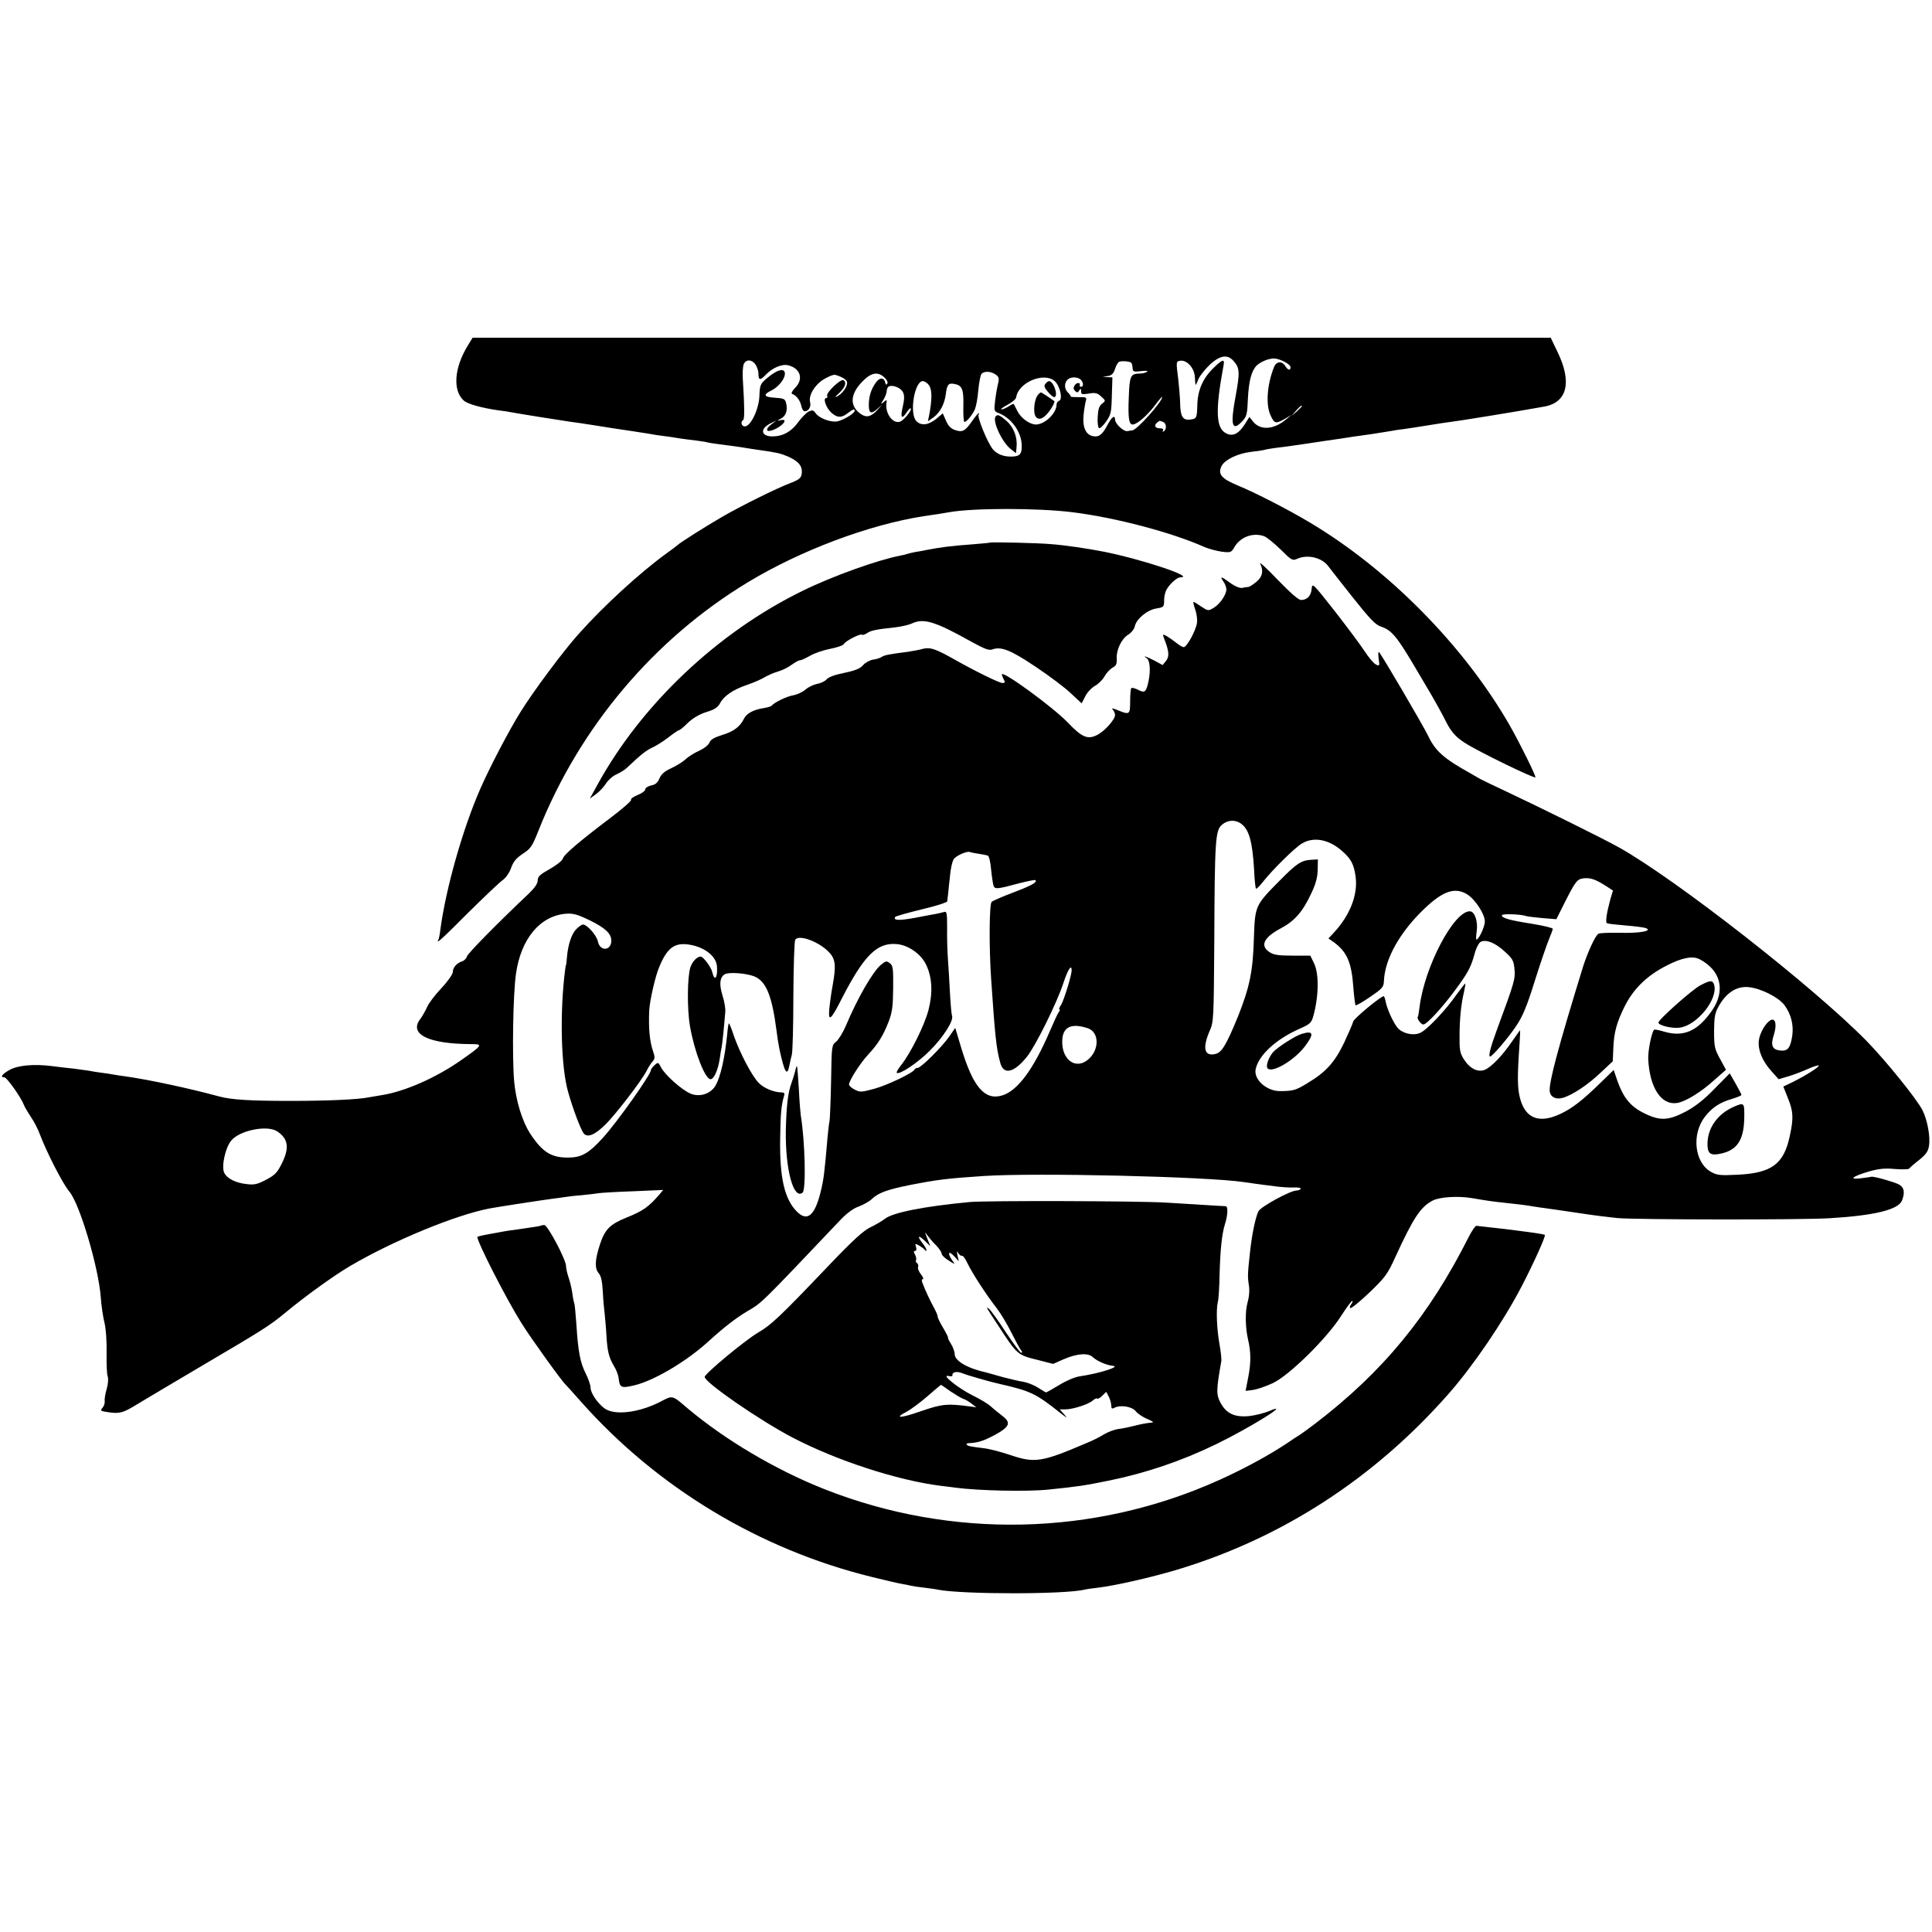
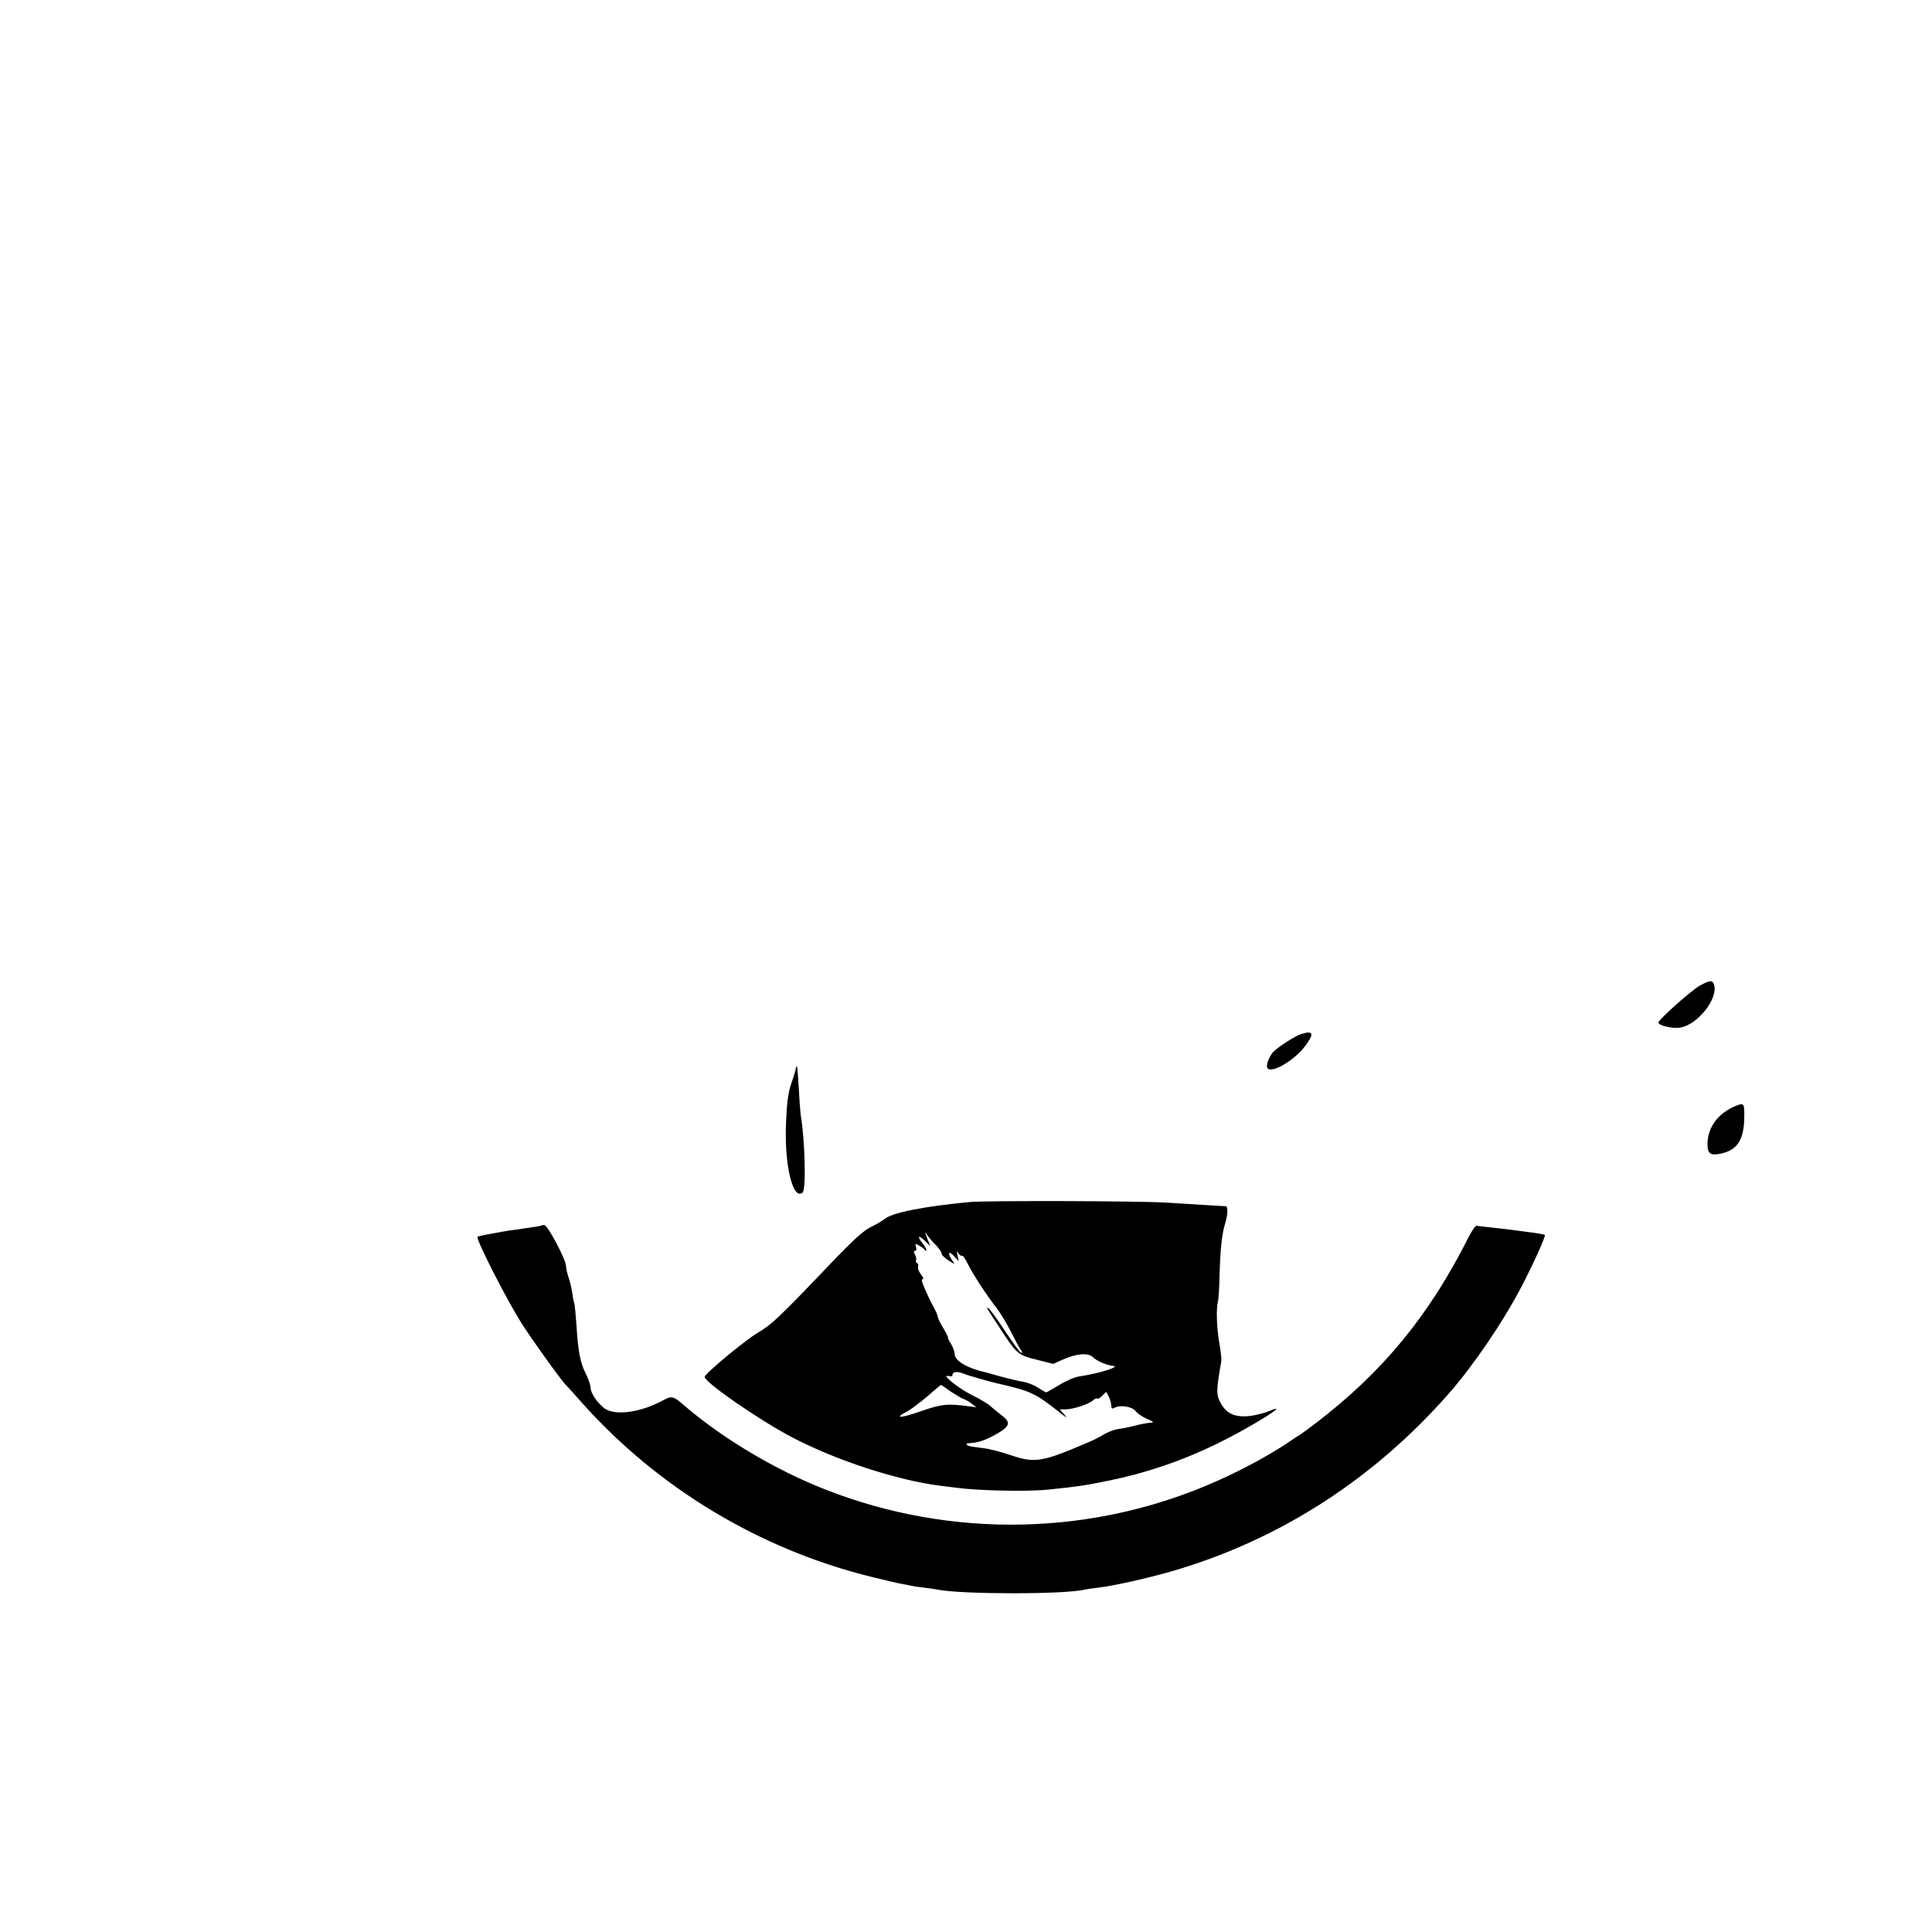
<svg xmlns="http://www.w3.org/2000/svg" version="1" width="1365.333" height="1365.333" viewBox="0 0 1024 1024">
-   <path d="M247.8 183.4c-7.1 11.7-7.9 23.6-2 28.9 2 1.8 9.3 3.9 18.5 5.2 2.7.3 5.7.8 6.6 1 3.7.7 26.8 4.4 31.1 5 2.5.3 8.6 1.2 13.5 2 5 .8 13.7 2.2 19.5 3 5.8.9 11.7 1.8 13.1 2.1 1.4.2 4.1.6 6 .8 1.9.3 4.8.7 6.4 1 1.7.2 5.5.8 8.5 1.1 3 .4 5.7.8 6 1 .3.1 3.2.6 6.5 1 7.9 1 8.3 1.1 13 1.8 2.2.4 5.7.9 7.8 1.2 9.3 1.3 11.4 1.8 15.2 3.4 5.4 2.4 7.5 4.7 7.5 8 0 3.2-1 4.2-6 6.1-7 2.6-26.7 12.4-36 17.8-9 5.2-22.9 14-24 15.2-.3.3-3 2.4-6 4.5-13.9 10.1-33 27.6-46.3 42.5-8 8.9-24.2 30.6-30.9 41.5-5.9 9.4-16.3 29.3-21.2 40.5-9.3 21.2-18.3 52.9-21.2 74.7-.3 2.6-.8 5.1-1.1 5.5-1.6 2.7 2.5-1 15.9-14.5 8.4-8.3 16.6-16.1 18.2-17.2 1.7-1.2 3.6-3.9 4.5-6.5 1.2-3.4 2.8-5.2 6.2-7.5 4.2-2.7 5-3.9 8.4-12.5 21.7-54.5 61.1-101.3 110.9-131.4 27.8-16.8 63.8-30.4 93.1-35 1.7-.2 5-.8 7.5-1.1 2.5-.4 5.2-.9 6-1 12.7-2.3 47.1-2.3 65.5 0 23.1 2.9 52.5 10.7 69.8 18.4 2.3 1 6.5 2.1 9.2 2.5 4.8.6 5.1.4 6.7-2.3 3.1-5.5 9.9-8 15.8-5.9 1.4.5 5.3 3.7 8.7 7 5.8 5.8 6.4 6.1 8.8 5 5.5-2.5 13.1-.7 16.5 3.9.3.4 5.8 7.5 12.4 15.8 9.7 12.2 12.5 15.2 15.5 16.2 5.8 1.9 8.6 5.3 19.6 24.1.6 1 3.5 5.9 6.5 11s6.5 11.5 7.9 14.3c3 6.1 5.4 9 10.6 12.3 6.7 4.4 37 19.1 37.3 18.2.3-.8-8.3-18.2-13.6-27.5-24.2-42.2-64.4-82.9-106.2-107.7-11.2-6.7-28.7-15.7-38-19.5-8.7-3.6-10.7-6.1-8.5-10.4 1.8-3.3 8.4-6.5 15.5-7.4 3-.3 6.2-.8 7-1 .8-.3 3.2-.7 5.4-1 5.1-.6 10.8-1.4 18.1-2.5 3.3-.5 7.8-1.2 10-1.5 4.2-.6 10.6-1.5 14-2.1 1.1-.1 5.6-.8 10-1.4 4.4-.7 8.9-1.4 10-1.6 1.1-.2 3.8-.7 6-.9 2.2-.3 8.1-1.2 13-2 5-.8 10.6-1.7 12.5-1.9 3-.4 6.4-.9 20-3.1 6.4-1 22.9-3.8 29.5-5 12.2-2.2 14.8-13 7-29l-3.6-7.5H250.5l-2.7 4.4zm405.9 7.8c3.4 3.7 3.5 6.2 1.3 18.2-3 15.9-2.1 19.7 3.4 13.9 2.4-2.6 2.7-3.8 3-11.8.5-9.7 1.9-15 4.7-17.8 2.2-2 6.2-3.7 9.1-3.7 3 0 8.8 3 8.8 4.6 0 2-1.3 1.7-2.8-.6-1.8-2.9-4.8-2.5-6 .7-3.7 9.3-4.4 20.1-1.7 25.6 2 4.3 2.7 4.4 7.5 1.7l3.5-2.1-3 2.5c-6.4 5.4-13.6 5.8-17.4 1l-1.9-2.4-2.2 3.5c-3.2 5.1-6.1 6.8-9.4 5.5-6.2-2.3-6.7-11.6-2.1-36.3.7-3.7-.5-3.4-5.5 1.5-5.5 5.4-8.2 11.6-8.4 19.5-.2 7-.4 7.3-4 7.7-3.7.4-5-1.7-5.1-8.7-.1-3.4-.6-9.1-1-12.7-1.2-9.3-1.2-9.5 1.1-9.8 3.6-.5 7.5 4 7.7 8.7.1 2.3.3 4.1.4 4.1.2 0 .9-1.5 1.6-3.3.8-1.7 3.5-5.1 6-7.5 5.4-4.9 9.2-5.5 12.4-2zm-253.3 2c.9 1.2 1.6 3.5 1.6 5 0 3.4 1 3.5 3.9.4 3.4-3.6 8.5-5.8 11.8-5 6.6 1.6 8.4 7.4 3.6 12.1-1.6 1.7-2.1 2.9-1.4 3.1 2.1.7 4.2 3.4 4.8 6.3.3 1.6 1.1 2.9 1.8 2.9 2 0 3.5-2.4 2.9-4.7-1-3.6 2.2-9.1 7.1-12.2 2.6-1.6 5.4-2.7 6.3-2.4 4 1.2 6.2 2.7 6.2 4.2 0 2.3-2.6 5.8-5.3 7.2-1.5.8-1.1.2 1.1-1.8 3.2-3.1 4.1-5.7 2.2-6.8-1.4-.8-9.2 6.6-8.6 8.2.3.7.1 1.3-.5 1.3-1.9 0 0 5.3 2.7 7.7 3.1 2.8 5.4 2.9 8.7.3 2.7-2.1 3.7-2.5 3.7-1.3 0 1.5-6.8 5.4-9.6 5.7-3.7.4-9.4-1.9-11.1-4.4-1.2-1.7-1.7-1.8-3.8-.8-1.3.7-3.7 3.2-5.4 5.5-3.6 5-8 7.5-13.3 7.6-6.5.2-7.3-4-1.4-6.9l3.1-1.5-2.8 2.1c-3.3 2.6-2.7 4.3 1.1 2.9 5.1-2 8.3-6.2 4-5.2-2.1.4-2.1.4.2-.9 2.6-1.4 3.6-4.4 2.6-8.3-.5-2.1-1.3-2.4-5.9-2.7-5.8-.3-6.5-1.6-1.9-3.8 3.7-1.8 7.2-6.1 7.2-8.9 0-3.4-4.3-2.2-9.9 2.7-3.1 2.7-3.4 3.5-3.6 8.9-.2 7.1-4.6 16.3-7.7 16.3-1.8 0-2.5-2.4-.9-3.4.8-.5.7-7.5-.2-21.6-.2-3 0-6.5.4-7.8 1.1-2.8 4.3-2.9 6.3 0zm199.2-.9c.3.2.6 1.5.7 2.7.1 2 .5 2.2 4.6 1.7 2.7-.3 3.8-.2 3 .4-.8.5-2.5.9-3.9.9-4.7.1-5.3 1.1-5.7 12-.5 11.2 0 15 2 15 2.3 0 7.7-4.7 11.8-10.1 2.1-2.9 3.9-4.9 3.9-4.5 0 2.5-13.3 17.4-15.8 17.7-.4 0-1.5.2-2.6.4-2 .4-6.6-3.9-6.6-6.1 0-2.7-1.8-1.4-4 2.8-2.7 5.1-4.5 6.6-7.6 6-3.9-.7-5.7-4.7-5.1-11.1.3-3.1.9-6.5 1.2-7.6.6-1.9.2-2.1-3.9-2-2.4 0-4.3-.1-4.1-.3.2-.2-.6-1.3-1.6-2.3-2.1-2.1-1.8-5.6.5-7.1 1.7-1.2 5.1-.9 6.4.4 1.5 1.5 1.6 3.8.2 3.8-.5 0-.9-.3-.7-.8.5-1.6-1.6-1.6-2.7 0-.8 1.3-.7 2.1.2 3 1 1 1.5 1 2.2-.2.8-1.3 1-1.2 1 .4s.5 1.8 4.1 1.2c3.5-.6 4.6-.3 6.6 1.6 2.4 2.2 2.4 2.2.4 3.8-1.5 1.1-2.1 2.9-2.3 7-.2 3 .2 5.7.7 5.9.6.3 2.2-1.3 3.8-3.5 2.5-3.6 2.8-4.9 3-13.7l.3-9.7-2.6-.1-2.5-.2 2.7-.4c2-.3 3-1.3 3.8-3.8.6-1.9 1.6-3.6 2.3-3.8 1.5-.5 5.6-.2 6.3.6zm-71.9 6.2c1.8 1.3 2 2 1.2 5.2-.5 2.1-1.2 6.2-1.5 9-.6 4.9-.5 5.3 1.8 6.2 6.6 2.5 11.9 9.6 12.3 16.5.3 5.3-.9 6.6-5.7 6.6-4.2 0-7.5-1.4-9.6-3.9-3-3.8-8.5-17.4-7.5-18.5.4-.3.4-.6 0-.6-.3 0-2 2-3.6 4.4-3.6 5.1-5 5.9-9 4.5-2.1-.7-3.6-2.3-4.7-4.9l-1.7-3.9-3.6 3c-4.1 3.3-8 3.7-10.5 1-3.7-4.1-.9-21.1 3.5-21.1 1 0 2.6 1.1 3.4 2.4 1.6 2.3 1.5 7.9-.1 16l-.6 2.9 3-2.1c3.4-2.5 5.8-7 6.5-12.3.6-5.1 1.4-6 4.5-5.4 4.2.7 5 2.8 4.8 11.7-.1 4.4.1 8.1.5 8.4.8.5 4.2-3.5 5.6-6.6.6-1.4 1.5-5.9 1.8-10 .4-4.1 1.1-8.1 1.7-8.8 1.4-1.6 4.9-1.5 7.5.3zm-58.9 1.6c1.3 1.2 1.9 2.5 1.5 3.2-.5.8-.9.7-1.1-.5-.6-2.8-3-2.9-5 0-2.4 3.4-3.5 6.7-3.7 10.9-.2 5.2 1 6.1 4.2 3.3l2.8-2.5-2.4 2.7c-3.2 3.6-5.7 4.3-8.6 2.4-6.3-4.2-6.1-10.6.6-17.4 4.6-4.8 8.2-5.4 11.7-2.1zM559 202c2.8 2.4 4.4 9.6 2.4 10.4-.8.3-1.4 1.2-1.4 2 0 4.6-6.2 10.6-11 10.6-3.2 0-7.9-3.4-9.7-7-1-1.9-1.9-3.7-2-3.9-.1-.2-1.4.4-2.7 1.3-1.4.9-3.1 1.6-3.8 1.6-.7-.1.7-1.1 3.1-2.4 2.5-1.3 4.6-3.1 4.7-4 1.1-7.9 14.7-13.6 20.4-8.6zm-80.4 5.9c.8 1.6.8 3.6-.1 7.6-1.4 5.9-.6 7.1 2.1 3 .9-1.4 1.9-2.3 2.1-2.1.9.8-3.7 6.5-5.7 7.1-4 1.3-8.2-4.9-7.1-10.4.2-1.3 0-1.3-1.5 0-1.8 1.3-1.8 1.3-.1-1.3.9-1.5 1.7-3.6 1.7-4.7s.6-2.1 1.3-2.4c2.3-.7 6.2.9 7.3 3.2zm211.4 7.4c0 .2-1.2 1.4-2.7 2.8l-2.8 2.4 2.4-2.8c2.3-2.5 3.1-3.2 3.1-2.4zm-73.6 8.3c1.9.7 2.1 4 .4 5-.7.4-.8.3-.4-.4.5-.8-.2-1.2-1.8-1.2-2.6 0-3.1-1.7-1.1-3.2 1.2-.9 1-.9 2.9-.2z" />
-   <path d="M527.8 220.6c-2.1 2.1 3.1 13.6 7.9 17.4l2.8 2.2.3-3.3c.5-5.2-1.5-10.4-5.3-13.8-3.6-3.1-4.7-3.6-5.7-2.5zM554.1 203.4c-.9 1.1-.6 2.1 1.5 4.5 1.4 1.7 3 2.9 3.5 2.5 1.8-1.1-.8-8.4-3.1-8.4-.4 0-1.3.6-1.9 1.4zM550.1 209.3c-1.6 2-2.4 7.2-1.7 10.2.8 3.1 3.5 3.3 6.3.2 2.2-2.3 4.7-6.7 4.1-7.1-3.2-2.3-6.7-4.6-7.1-4.6-.2 0-1 .6-1.6 1.3zM524.7 287.6c-.1.1-4.2.5-9.2.9-11.2.8-16.7 1.5-25 3.1-1.1.2-3.3.7-5 .9-1.6.3-3.8.8-4.7 1.1-.9.3-2.5.7-3.7.9-11.9 2.3-35.7 10.8-51.6 18.6-45.1 22-85.7 60.4-109.1 103.3l-3.8 6.9 3.3-2.4c1.8-1.3 4.1-3.8 5.2-5.5 1.1-1.8 3.5-4 5.5-4.9 2-.9 4.4-2.4 5.4-3.3 7.7-7.3 10.5-9.5 13.8-11 2-.9 5.9-3.4 8.5-5.4 2.7-2.1 5.2-3.8 5.6-3.8.4 0 2.6-1.7 4.7-3.9 2.7-2.5 6-4.5 9.8-5.7 4.3-1.3 6.1-2.5 7.2-4.6 2-3.9 7-7.3 14.1-9.7 3.5-1.2 7.7-3 9.5-4.1 1.8-1.1 5.1-2.5 7.2-3.1 2.2-.6 5.4-2.2 7.1-3.5 1.8-1.3 3.7-2.4 4.4-2.4.7 0 3.1-1.1 5.4-2.4 2.3-1.4 7.1-3 10.7-3.7 3.6-.7 6.9-1.8 7.3-2.6 1-1.7 8.7-5.6 9.5-4.9.3.3 1.5 0 2.7-.8 2.2-1.5 4.9-2 15-3.1 3.3-.4 7.2-1.3 8.7-2 6.3-3 12.3-1.2 31.6 9.6 7.1 3.9 9.4 4.8 11.2 4.1 4.6-1.7 9.8.4 22.9 9.2 7.2 4.8 15.6 11.1 18.7 14.1l5.7 5.3 1.9-3.7c1-2.1 3.4-4.6 5.2-5.6 1.8-1 4.1-3.3 5-5 1-1.8 2.9-3.8 4.2-4.6 2-1 2.4-2 2.3-4.8-.3-4.7 2.6-10.7 6.2-12.8 1.6-1 3.1-2.9 3.4-4.5.9-3.8 6.5-8.5 11.4-9.3 3.9-.6 4.1-.9 4.1-4.2 0-1.9.5-4.4 1.2-5.6 1.5-3 5.6-6.7 7.4-6.7 8.2 0-19.5-9.3-40.1-13.5-9.3-1.8-20.5-3.5-28.5-4.1-6.3-.6-31.9-1.2-32.3-.8z" />
-   <path d="M667.9 298.7c1.9 3.8 1.3 7-2 9.7-1.7 1.4-3.6 2.6-4.2 2.7-.7 0-2.2.2-3.3.5-1.3.2-3.8-.8-6.3-2.6-4.9-3.6-5.7-3.8-3.7-.8.9 1.2 1.6 3.1 1.6 4.2 0 2.8-3.5 7.9-6.8 9.8-2.8 1.7-3 1.6-6.5-.7-2-1.4-3.8-2.5-4.1-2.5-.3 0 .1 1.8.9 4.1s1.2 5.5.9 7.2c-.7 4.2-5.4 12.7-7 12.7-.7 0-2.5-1.1-4.1-2.4-1.5-1.2-3.8-2.8-5-3.5-2.2-1.1-2.2-1.1-1.2 1.6 2.5 6.4 2.8 9.2.9 11.6l-1.8 2.2-4.2-2.3c-4-2.1-6.9-3.1-4.3-1.4 1.8 1.1 2.2 6.4 1.1 12-1.3 6.1-2 6.7-5.6 4.8-1.6-.8-3.2-1.2-3.6-.9-.3.4-.6 3.5-.6 7 0 7.1-.3 7.3-6.6 4.7-2.7-1.1-3.5-1.2-2.6-.3.6.7 1.2 2 1.2 2.9 0 2.3-5.3 8.3-9.2 10.4-5.2 2.8-8.3 1.5-15.8-6.4-8-8.3-35-28-35-25.5 0 .4.5 1.5 1 2.6.9 1.5.7 1.9-.7 1.9-1.7 0-14.7-6.4-25.3-12.4-10.1-5.7-13-6.7-16.9-5.7-2 .6-5.6 1.2-8.1 1.6-9.8 1.2-12.5 1.8-13.7 2.7-.7.5-2.7 1.2-4.5 1.4-1.8.3-4.2 1.6-5.3 2.9-1.5 1.8-4.1 2.9-9.9 4.1-5 1-8.6 2.3-9.5 3.5-.9 1-3.2 2.1-5.1 2.4-1.9.4-4.6 1.7-6 2.9-1.4 1.3-4.3 2.7-6.5 3.1-3.6.6-10.1 3.8-11.5 5.5-.3.4-2.2 1-4.2 1.3-5.3.8-9.1 2.8-10.4 5.5-2.2 4.4-5.5 6.9-11.5 8.7-4.4 1.4-6.3 2.5-6.9 4.1-.5 1.3-2.8 3.1-5.4 4.3-2.5 1.1-5.8 3.1-7.3 4.6-1.5 1.4-5 3.5-7.6 4.7-3.5 1.6-5.2 3.1-6.2 5.4-.9 2.2-2.1 3.3-4.4 3.7-1.7.4-3.1 1.3-3.1 2.1 0 .7-1.8 2.1-4.1 3-2.2.9-3.8 2-3.4 2.5.3.5-4.6 4.8-10.7 9.4-16.8 12.7-25 19.7-25.5 21.8-.3 1.1-3.4 3.5-6.9 5.5-5.2 2.9-6.4 4-6.4 6 0 1.7-1.6 4-4.7 7-16.1 15.2-32.2 31.5-32.8 33.3-.3 1.1-1.5 2.3-2.5 2.6-2.9.9-5 3.3-5 5.7 0 1.1-2.7 5-6.1 8.6-3.4 3.6-6.8 8.1-7.6 10.1-.9 2-2.4 4.6-3.4 6-6.5 8.2 4 13.4 26.8 13.5 6.4 0 6.1.5-4.7 8.1-13.7 9.7-30.5 17.1-43 19-2.5.4-5.4.9-6.5 1.1-5.6 1.2-22.3 1.9-41.5 1.9-21.6 0-31.5-.6-38-2.4-15.9-4.3-36.8-8.8-49.5-10.6-2.3-.3-5-.7-6-.9-1.1-.2-4-.7-6.5-1-2.5-.3-5.6-.8-6.9-1.1-1.3-.2-4.9-.7-8-1.1-3.1-.3-8.1-.9-11.2-1.3-9.8-1.3-18.4-.5-22.9 2-4 2.3-5.1 3.9-2.7 3.9 1.3 0 8.9 10.7 10.3 14.5.4 1.1 2.1 4 3.7 6.4 1.7 2.4 3.9 6.7 4.9 9.5 3.6 9.5 12.1 26.1 15.5 30.1 5.5 6.4 15.5 40.1 16.7 56 .3 4.4 1.2 10.6 2 13.7.8 3.3 1.2 10 1.1 16-.1 5.7.1 11.3.6 12.4.4 1.3.2 4-.6 6.7-.7 2.5-1.2 5.3-1 6.4.1 1-.4 2.6-1.2 3.5-1.3 1.5-1.1 1.7 3.1 2.3 5.9.9 7.8.4 15.1-4.1 3.3-2 18.6-11.1 34-20.2 32.1-18.9 36.5-21.6 44.3-28.1 11-9.1 25.8-19.8 34.6-25 22.9-13.5 56.2-27.2 74.1-30.6 4.2-.8 27-4.3 33-5.1 2.8-.3 5.8-.8 6.7-.9.9-.2 4.9-.7 8.9-1 4-.4 8.2-.9 9.3-1.1 1.2-.2 9.3-.7 18.1-1l16-.7-2 2.4c-5.7 6.6-8.8 8.8-17.6 12.3-8.6 3.5-11.3 6.2-13.9 14.1-2.7 8.2-2.9 12.8-.7 15.3 1.2 1.3 1.9 4.2 2.2 9.8.2 4.3.7 9.7 1 11.9.2 2.2.7 7.1.9 11 .5 8.7 1.3 12 4 16.5 1.2 1.9 2.3 4.8 2.5 6.5.5 5 1.4 5.4 8.1 3.8 10.2-2.3 27.4-12.4 39-22.9 8.8-8 14.9-12.7 20.9-16.3 8.2-4.8 6.5-3.2 49.9-48.9 3.1-3.2 6.6-5.8 9.3-6.7 2.4-.9 5.5-2.6 6.9-3.9 3.5-3.4 8.3-5.1 20.2-7.5 14.9-2.9 19.8-3.5 39.3-4.8 27.6-1.8 117.8.3 137.5 3.2 1.4.2 4.5.6 7 1 2.5.3 7 .9 10 1.3s7.4.7 9.7.6c2.4-.1 4 .2 3.7.7-.3.5-1.3.9-2.2.9-3.3 0-19 8.6-20.2 11-1.6 3.3-3.5 12.4-4.5 22-1.2 11-1.3 12.4-.6 17 .5 2.9.2 6.3-.7 9.5-1.3 4.7-1.2 13 .3 19.5 1.5 6.4 1.6 12.1.2 19.4l-1.5 7.8 3.9-.5c2.1-.3 6.9-1.9 10.5-3.6 8.7-4.1 28.7-23.7 36.4-35.9 2.9-4.5 5.5-8 5.8-7.7.3.2-.1 1.1-.7 1.9-.7.8-.8 1.7-.4 1.9.5.3 5-3.4 10.1-8.2 8.4-8.1 9.6-9.7 13.7-18.7 9.7-21.1 13.4-26.7 19.9-30.1 3.7-1.9 13.4-2.5 20.6-1.3 8.1 1.4 10.9 1.8 17.5 2.5s11.7 1.3 15.5 2c1.4.2 4.5.7 7 1 2.5.3 10.2 1.5 17.2 2.5 7 1.1 16 2.2 20 2.6 10.6.9 97 1 112.3.1 23.8-1.4 36.7-4.5 38.6-9.4 1.7-4.4 1.1-7.1-1.8-8.6-2.8-1.4-13.2-4.3-14.4-4-.3.1-2.8.5-5.5.8-6.9.9-4.6-1 4.2-3.6 5.4-1.5 8.4-1.8 13.8-1.3 3.7.3 7.1.2 7.5-.2.3-.5 2.7-2.6 5.3-4.6 3.6-2.9 4.8-4.6 5.2-7.5.8-4.7-.8-13.5-3.4-18.8-2.9-5.8-19.6-26.5-29.8-36.9C961.1 523 888.1 465.9 858 449.1c-7.8-4.4-41.4-21-60.5-30-6-2.8-11.8-5.6-12.9-6.2-1-.6-3.5-2-5.4-3.1-14-7.8-18.4-11.7-22.2-19.7-2.9-5.9-24.4-42.6-26.1-44.5-.4-.5-.5 1.1-.2 3.4.6 4.1.5 4.2-1.6 3.1-1.2-.7-3.8-3.8-5.8-6.9-2-3.1-9.1-12.6-15.7-21.1-11.8-15-12.1-15.3-12.4-12-.3 3.7-2.4 5.9-5.6 5.9-1.4 0-5.7-3.8-12.4-10.7-5.7-6-9.9-9.8-9.3-8.6zm-10.2 137.8c4.3 3 6.1 9.4 7 24.5.2 5.2.7 9.7 1 10 .2.3 1.9-1.3 3.6-3.5 5.2-6.6 17-18.2 20.7-20.4 6.1-3.7 14-2.3 20.8 3.5 5.2 4.4 6.8 7.3 7.7 14.1 1.3 9.5-3 20.5-11.6 29.7l-2.8 3 3 2.1c6.9 5.1 9.3 10.8 10.2 23.9.4 4.9.9 9.1 1.2 9.4.3.3 3.7-1.7 7.7-4.4 6.4-4.4 7.2-5.2 7.3-8.4.5-11.9 8.6-26.2 21.7-38.6 9.7-9.2 16-11.3 22.4-7.4 4.3 2.7 9.4 10.5 9.4 14.4 0 2.8-3.2 9.6-4.5 9.6-.2 0-.2-2 .2-4.5.7-5.3-1.1-10.5-3.7-10.5-8.5 0-24 29.5-26.6 50.7-.3 2.6-.7 4.9-.9 5.2-.8.7 1.6 4.1 2.9 4.1 1.8 0 10-8.9 16.7-18 7-9.5 8.4-12.1 10.4-19.2.8-3.2 2.3-6.1 3.3-6.6 2.8-1.5 7.7.5 12.7 5.1 4.2 3.8 4.8 4.8 5.2 9.3.5 5.2.1 6.8-9.2 31.9-3.5 9.5-4.8 14.5-3.7 14.5 1.1 0 9.7-10 13.8-16.2 3.5-5.2 5.7-10.5 9.9-24 3-9.5 6.4-19.4 7.5-22 1.1-2.6 2-5.1 2-5.5 0-.5-5-1.7-11.2-2.7-12-1.9-15.8-3-15.8-4.5 0-.9 9.9-.6 12.8.4.7.3 4.6.7 8.6 1.1l7.5.6 4.4-8.8c5.8-11.4 6.6-12.5 10.2-12.9 3.5-.3 6 .5 11.4 3.9l4 2.6-1.4 4.7c-1.9 7-2.7 12.1-1.8 12.6.4.3 4.8.8 9.7 1.2 4.9.4 9.8 1 10.9 1.4 3.9 1.5-3.2 2.8-13.9 2.5-5.6-.1-10.6.1-11.2.5-1.7 1-5.8 10-8.2 17.6-13.3 43.2-18.2 61.6-17.6 66 .4 3 3.3 4.4 6.8 3.4 5.1-1.4 13.4-6.9 20.2-13.4l6.4-6 .3-7c.3-8.2 1.8-13.7 6-22.1 4.7-9.4 11.9-16.4 22.4-21.7 8-4.1 13.6-5.2 17.3-3.3 11.3 5.9 13.9 16.6 6.6 27.2-7.6 11-15.2 14.3-25.7 11.1-2.6-.8-4.9-1.2-5.1-.9-1.5 2.5-3.2 11.5-3 15.7.8 15.1 6.9 24.4 15.3 23.1 4.4-.7 12.5-5.6 19.9-12.3l6-5.3-3.1-5.7c-2.9-5.3-3.2-6.5-3.2-14.8.1-8.1.4-9.6 2.8-13.8 4-6.8 9.4-10.1 15.5-9.5 6.4.6 15.7 5.3 18.9 9.4 3.6 4.8 5.1 10.7 4.2 16.6-1 6.3-2.4 8-6.2 7.6-4.4-.4-5.4-2.7-3.5-8.4 1.6-5.1.9-8.8-1.5-7.8-2.7 1.2-6 6.8-6.5 11-.5 5.2 2 11.1 7.2 16.7l3.3 3.7 5.1-1.5c2.7-.8 7.5-2.6 10.6-4 3.1-1.4 5.6-2.1 5.6-1.7 0 .9-6.7 5.1-13.6 8.6l-5.2 2.5 2.5 6.3c2.8 6.9 3 10.4.9 20-3.1 14.7-9.6 19.5-27.2 20.4-9.6.5-11.3.3-14.4-1.4-8.9-4.9-10.6-20-3.3-29.4 3.7-4.7 7.8-7.5 14.1-9.3 2.9-.9 5.2-1.8 5.2-2.2 0-.3-1.4-3-3.1-6l-3.1-5.4-8.2 8.3c-5.6 5.8-10.3 9.4-15.2 12-9.2 4.8-13.7 5-22.2.7-7.1-3.5-10.9-8.3-14-17.2l-1.9-5.6-6.9 6.7c-9.7 9.5-15.2 13.7-21.4 16.6-11.3 5.3-18.6 2.4-21.4-8.5-1.4-5.5-1.4-11.7-.2-28.8.3-4.1.4-7.2.2-7-.2.2-2.1 2.9-4.2 5.9-5.1 7.5-11 13.6-14.4 15-3.7 1.5-8-.6-11.2-5.7-2-3.2-2.3-5.1-2.2-12.3 0-8.9.8-16.8 2.4-23.5.5-2.2.8-4.1.6-4.2-.1-.1-2.1 2.4-4.5 5.7-5.8 8.4-16 19.1-19.5 20.5-3.7 1.6-9.4.2-11.9-2.8-2.3-2.9-5.3-9.4-6.2-13.5-.3-1.7-.8-3.2-1.1-3.2-1.5 0-16 11.9-16.2 13.5-.2 1-2.4 6-4.8 11.2-5 10.4-9.7 15.6-19.6 21.5-5.9 3.6-7.4 4.1-14.4 4.1-7.1 0-13.9-6.1-12.9-11.5 1.5-7.4 10.6-15.9 23.2-21.5 5.7-2.5 6.4-3.2 7.4-6.8 2.9-10.5 3.1-22.5.3-28.1l-1.9-3.9H685c-7.6 0-10-.4-12.2-1.9-5.1-3.4-3-7.8 6.3-12.7 7.1-3.8 11.4-8.7 15.9-18.4 2.4-5 3.3-8.4 3.4-12.5l.1-5.5-3.5.2c-5.3.3-7.8 2-16.5 10.8-13.3 13.4-13.3 13.5-13.9 30.5-.5 18-2.3 26.3-8.5 41.9-6.1 14.8-8.5 18.9-11.8 19.7-6 1.5-7.1-3-3.2-12.1 2.2-4.9 2.2-6.2 2.5-47.5.2-53.9.6-58.8 4-61.8 2.9-2.6 7-2.9 10.1-.7zm-139.1 16c2.2.3 4.4.8 5 1 .6.2 1.4 3.5 1.7 7.3.4 3.9 1 7.8 1.3 8.7.8 1.9 1.9 1.8 13.8-1.4 4.4-1.1 8.2-1.9 8.4-1.6 1.1 1.1-1.9 2.8-11.9 6.6-5.6 2.1-10.8 4.4-11.3 4.9-1.3 1.3-1.4 23.9-.3 40.5 2.1 30.7 2.7 36.8 4.8 44.6 1.7 6.8 7.2 5.7 14.2-3 4.5-5.6 15.9-28.5 19.4-39.3 2.3-7 4.3-10 4.3-6.5 0 2.6-4.1 15.9-5.6 18.3-.9 1.3-1.3 2.4-.9 2.4s.3.6-.2 1.2c-.6.7-2.7 5.3-4.8 10.2-8.7 20.3-17.1 31.7-25.3 34.2-9.2 2.8-15.4-4.4-21.6-24.8l-3.3-11-3.2 4.6c-3.8 5.5-15 16.6-16.7 16.6-.7 0-1.4.4-1.6.8-.7 1.8-14.5 8.4-21.5 10.3-6.7 1.8-7.4 1.9-10.3.4-1.6-.8-3-2-3-2.7 0-2 5.9-11.3 10.1-15.8 5.4-5.8 8-10.1 10.9-17.5 1.9-5 2.3-8 2.4-17.8.1-10.5-.1-12-1.8-13.2-1.6-1.3-2.2-1.2-4.6.8-4.3 3.5-12.4 17.5-18.5 32-1.6 3.8-4 7.7-5.3 8.8-2.4 1.8-2.4 2.1-2.7 20.6-.2 10.4-.6 19.9-.8 21.3-.3 1.4-.8 5.4-1.1 9-1.6 18.7-2 22.1-3.7 29-3.1 12.3-7 15.6-12.4 10.3-6.7-6.6-9.3-18.1-9-38.6.2-13.9.6-17.8 2.1-23 .4-1.2 0-1.7-1.3-1.7-4 0-9.4-2.2-12.1-5-3.6-3.5-10.2-16.2-13.3-25.2-1.2-3.7-2.4-6.6-2.6-6.4-.2.2-.6 2.5-.8 5.2-1.3 13.1-3.6 23.1-6.2 27.7-2.6 4.5-8.5 6.4-13.4 4.3-4.5-1.9-13.5-9.9-15.5-13.8-1.5-2.9-1.6-2.9-3.5-1.2-1 .9-1.9 2.1-1.9 2.6 0 2.3-17.7 27.3-25.4 35.8-7.1 7.9-11.1 10.3-17.3 10.5-9.8.4-14.7-2.6-21.3-12.7-4.2-6.4-7.6-17.5-8.5-27.8-1.1-12.9-.6-46.3 1-57 2.6-18.4 12.8-30.6 26.4-31.7 3.8-.3 6.1.3 12.7 3.5 8.3 4.1 11.4 7 11.4 10.8 0 5.4-6 5.8-7.1.4-.7-3.3-5.7-9-8-9-.5 0-2.1 1.1-3.4 2.4-2.5 2.5-4.4 8-5 14.9-.2 2.3-.4 4.2-.5 4.2-.1 0-.3.9-.4 2-3 22.7-2.3 52 1.5 65.2 2.6 9.3 6.9 20.5 8.4 22.2 2.1 2.2 6 .5 11.6-5.1s19-23.1 21.6-28.2c.8-1.7 2.2-3.9 3.1-4.9 1.3-1.4 1.4-2.4.5-5-2-5.7-2.6-12.3-2.2-22.2.3-5.1 3.1-17.7 5.2-22.7 4-9.9 7.8-13 14.7-12.3 8.6.9 15.5 5.9 16 11.6.5 6.1-1.3 8.5-2.5 3.1-.5-2.5-4.8-8.2-6.1-8.2-2 0-4.4 2.6-5.5 5.7-1.6 5.1-1.8 22-.2 31.2 2.3 13.4 8 28.1 10.9 28.1 1.8 0 4-4.9 4.9-11 .3-2.5.8-5.2 1-6 .3-1.4 1.3-10.8 1.9-18.7.2-1.7-.5-5.7-1.5-8.8-1.8-5.9-1.4-9.5 1.2-11.1 2.1-1.3 11.3-.6 15.7 1.1 6.3 2.6 9.4 10.3 11.8 29 .3 2.7 1 7 1.5 9.5 2.7 12.5 4.1 14.9 5.3 8.7.3-1.7.9-4.3 1.3-5.7.4-1.4.8-15.4.8-31.1.1-15.7.5-29.1 1-29.8 1.8-3 12.7 1 18 6.7 3.3 3.5 3.7 7 1.9 17-.9 4.8-1.7 10.9-1.9 13.5-.5 6.5 1 5.2 6.8-6.3 11.7-22.7 18.6-29.6 29.1-28.6 6 .5 12.8 5.3 15.4 10.8 3.3 6.8 3.7 14.9 1.3 24.2-2.2 8.2-9.2 22.3-14.3 28.9-1.7 2.1-2.8 4-2.5 4.3 1.3 1.3 11.3-5.4 17.6-11.8 7.1-7.1 12.7-15.9 11.7-18.4-.3-.8-.8-6.3-1.1-12.2-.3-5.9-.8-14.1-1.1-18.2-.3-4.1-.5-11.5-.4-16.3 0-8-.2-8.8-1.7-8.3-1 .3-2.9.7-4.3 1-1.4.2-6.4 1.2-11.2 2.1-8.3 1.5-11.5 1.4-10.3-.5.2-.4 6.6-2.2 14-4 7.7-1.8 13.5-3.7 13.6-4.3 0-.7.2-2.3.4-3.7.1-1.4.6-5.7 1-9.5.3-3.9 1.2-7.9 2-9.1 1.2-1.9 7.2-4.5 8.6-3.8.4.2 2.4.6 4.5.9zm58 92.5c6.1 2.1 6.2 11.5.1 16.6-6.4 5.4-13.7.4-13.7-9.4 0-7.8 4.5-10.2 13.6-7.2zM147 599.7c5.9 4 6.5 8.8 2.2 17.3-2.3 4.6-3.6 5.9-8.2 8.3-4.5 2.4-6.3 2.8-10.2 2.3-5.9-.6-10.6-3-12-6.1-1.5-3.3.6-13.1 3.7-16.9 4.4-5.5 19.3-8.5 24.5-4.9z" />
  <path d="M901.1 522.3c-4.4 2.4-22.1 18.1-22.1 19.7 0 1.5 7.1 3.2 11.2 2.7 9.3-1.2 20.6-15.3 18.3-22.8-.8-2.5-2.1-2.4-7.4.4zM689.9 548c-3.3.9-12.8 7.1-15.1 9.6-2.4 2.8-4.1 7.5-2.9 8.7 2.5 2.5 13.7-4.1 19.4-11.3 5.4-7 5-9-1.4-7zM919 586.6c-8.7 3.8-14 11.3-14 19.8 0 4.9 1.5 6.1 6.3 5.2 9.3-1.7 13-7.1 13.2-19.2.1-8 0-8.2-5.5-5.8zM421.5 567.6c-.4 1.6-1.3 4.5-2 6.4-1.9 5.2-2.7 12.2-3 25.3-.3 20.6 4.1 36.8 8.9 32.8 1.9-1.6 1.3-27.4-1-41.1-.2-1.4-.7-7.7-1-14-.4-6.3-.8-11.7-1-11.9-.2-.2-.6 1-.9 2.5zM514 637.1c-24.4 2.3-40.9 5.6-45 8.9-1.4 1.1-4.8 3.1-7.5 4.4-3.8 1.8-9.1 6.6-22 20.1-26.5 27.8-30.7 31.7-37.7 35.8-6.8 4-28.3 21.8-28.3 23.5 0 2.9 29.1 23 46.5 32.1 23.6 12.3 55.6 22.7 78.5 25.6 2.8.3 6.4.8 8 1 11.8 1.6 38 2.2 49.3 1 15.6-1.6 18.9-2.1 31.7-4.7 19.7-4 38.4-10.3 57-19.3 17.9-8.7 41.1-23.1 28.2-17.6-2.4 1-7 2.2-10.2 2.6-7.9.9-12.5-1.2-15.6-7-2.3-4.3-2.3-6.7.4-21.9.2-1-.2-5.3-1-9.5-1.4-8.1-1.8-18-.8-22.1.4-1.4.8-7.9.9-14.5.4-13.3 1.2-21.2 2.8-26.5 1.6-4.9 1.8-9.7.4-9.7-.6 0-6-.3-12.1-.7-6-.4-14.8-.9-19.5-1.2-15.1-.9-95.2-1.1-104-.3zm-17.7 23.1c1.5 1.6 2.7 3.4 2.7 4 0 1.1 2.1 3 5.4 4.9 1.8 1.1 1.8 1 .2-1.2-2.5-3.7-1.9-5.3 1-2.2l2.6 2.8-.7-3c-.5-2.5-.4-2.7.5-1.2.6.9 1.5 1.5 1.9 1.3.4-.3 1.8 1.6 3 4.2 2.7 5.5 10 16.7 15.4 23.6 2.1 2.7 5.6 8.6 7.8 13 2.3 4.5 4.5 8.7 5.1 9.3.7.8.7 1.3.1 1.3s-4.2-4.9-8.2-10.9c-3.9-6-7.9-11.5-8.8-12.3-2-1.6-1.9-1.3 4.4 8.2 10.6 16.3 10.4 16.1 21.7 18.9l7.8 2 5.4-2.4c7.1-3.1 13.1-3.6 15.6-1.2 2.2 2.1 7.4 4.3 10.5 4.6 4.8.3-6.7 4-17.5 5.6-2.4.3-7.3 2.4-10.8 4.6-3.5 2.1-6.7 3.9-6.9 3.9-.3 0-2.2-1.1-4.3-2.5-2-1.3-5.5-2.7-7.7-3.1-2.2-.3-7.1-1.5-11-2.5-3.8-1.1-7.7-2.2-8.5-2.4-10.2-2.2-17-6.2-17-9.8 0-1.2-.9-3.7-2-5.5-1.1-1.7-1.8-3.2-1.5-3.2.2 0-.9-2.3-2.5-5-1.7-2.8-3-5.5-3-6.1 0-.8-.8-2.7-3.1-6.9-1.1-2.1-3.4-6.9-4.7-10.3-.8-1.8-.8-2.7-.1-2.7.6 0 .1-1.2-1-2.6-1.1-1.4-1.8-3.1-1.5-3.9.3-.7 0-1.6-.5-2-.6-.3-.9-1-.6-1.5.3-.5.1-1.9-.5-3-.8-1.4-.8-2 0-2 .7 0 .9-.8.5-2.1-.6-1.9-.5-1.9 1.7-.7 1.2.7 2.6 1.7 3 2.3.5.7.8.7.8 0 0-.6-.9-2.1-2-3.5-3-3.8-2.4-4.7 1-1.5l3.1 3-1.6-4c-1.5-3.9-1.5-3.9.2-1.5 1 1.3 3 3.7 4.6 5.2zm14.2 67.8c1.8.8 14.6 4.5 19.3 5.5 16.5 3.8 19.1 5 32.2 15.4 3.6 2.8 4 3 2.1.8l-2.4-2.7h2.9c4.1 0 12.4-2.7 14.6-4.7 1-.9 2.1-1.4 2.4-1 .3.3 1.5-.4 2.6-1.5l2.1-2.1 1.3 2.4c.7 1.3 1.3 3.4 1.4 4.7 0 1.8.3 2.1 1.8 1.3 3.1-1.6 9.3-.6 11.2 1.9 1 1.3 3.7 3.1 6.1 4.1 2.8 1.2 3.7 1.8 2.4 1.9-2.7.2-6.3.9-10.5 2-2 .5-5.3 1.2-7.3 1.4-2.1.3-5.5 1.6-7.5 2.8-2 1.3-6.2 3.4-9.2 4.6-23.8 10.2-27.5 10.8-40.5 6.4-5-1.7-11.2-3.3-14-3.6-7.2-.9-8.4-1.1-9.1-1.9-.4-.4.1-.7 1.2-.8 4.6-.2 7.8-1.2 13.6-4.3 8-4.4 8.9-6.5 4-10.2-2-1.6-4.8-3.8-6.1-5-1.3-1.3-5.7-3.9-9.6-5.8-7.6-3.8-17-11.3-12.8-10.3 1.2.3 2.2.2 2.1-.2-.2-2 2.3-2.5 5.7-1.1zm-6.8 9.4c2.7 1.8 5.7 3.6 6.8 4 1.1.3 3.1 1.5 4.5 2.6l2.5 1.9-3-.4c-12.4-1.7-15.2-1.4-26.5 2.5-10.8 3.8-14.6 3.9-7.2.1 2-1.1 6.9-4.7 10.7-8 3.9-3.4 7.1-6.1 7.2-6.1.2 0 2.4 1.5 5 3.4z" />
  <path d="M286.8 649.6c-.3.2-3.2.7-12.3 2-2.7.3-5.9.8-7 1-1.1.2-4.8.9-8.2 1.5-3.5.6-6.3 1.3-6.3 1.5 0 2.8 15.4 33 23.4 45.7 5.2 8.3 21.6 31.1 23.5 32.7.3.3 4 4.3 8.1 9 40.4 45.5 94.6 78.2 154 92.8 6.9 1.7 14.1 3.4 16 3.7 1.9.3 4.2.8 5 1 .8.2 3.9.7 6.9 1 3 .4 6.3.8 7.4 1.1 13.3 2.5 67.7 2.5 77.7-.1.8-.2 4-.7 7-1 9.1-1.1 27.7-5.3 41.8-9.5 55.6-16.7 104.7-48.5 144.2-93.5 12.9-14.7 28.7-37.9 38.4-56.5 6.5-12.5 13-26.9 12.4-27.5-.2-.2-4.1-.9-8.8-1.5-12.2-1.6-13.8-1.8-20.5-2.5-3.3-.4-6.4-.7-6.9-.8-.6-.1-2.4 2.5-4.1 5.8-21 41.8-45.6 71.7-81.5 99.1-3.5 2.7-7.2 5.3-8.1 5.9-.9.5-4.2 2.7-7.3 4.8-9.5 6.3-23.2 13.7-36 19.4-65.7 29.5-141.2 31.2-208.6 4.6-25.8-10.2-52.5-26-72.5-42.8-8.4-7.2-7.9-7-14.4-3.6-11.5 5.9-24.4 7.5-29.8 3.5-3.7-2.8-7.3-8.1-7.3-11 0-1.2-1.1-4.5-2.5-7.3-3-5.9-4.1-11.8-5-26.1-.4-5.8-.9-10.8-1.1-11.2-.2-.4-.7-2.6-1-5-.3-2.4-1.2-6.2-2-8.6-.8-2.3-1.4-5.1-1.4-6.2 0-3.3-9.7-21.7-11.5-21.7-.8 0-1.6.1-1.7.3z" />
</svg>